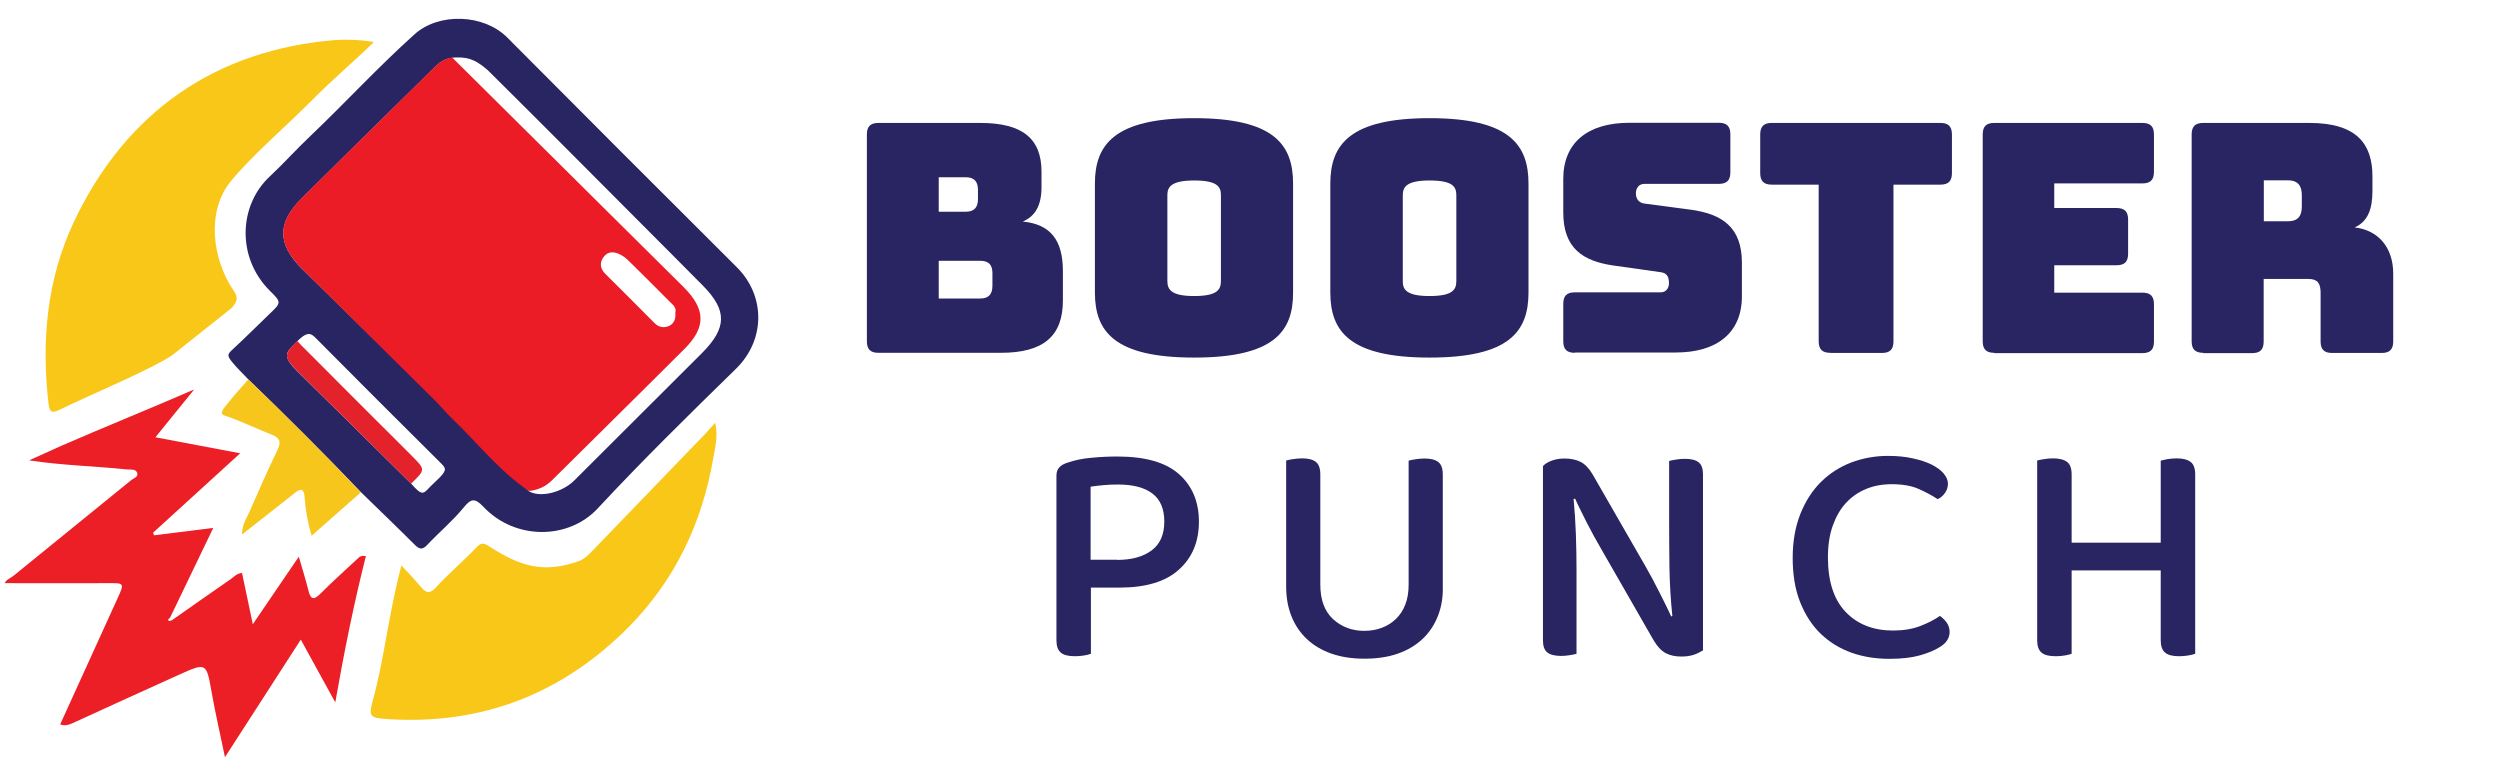
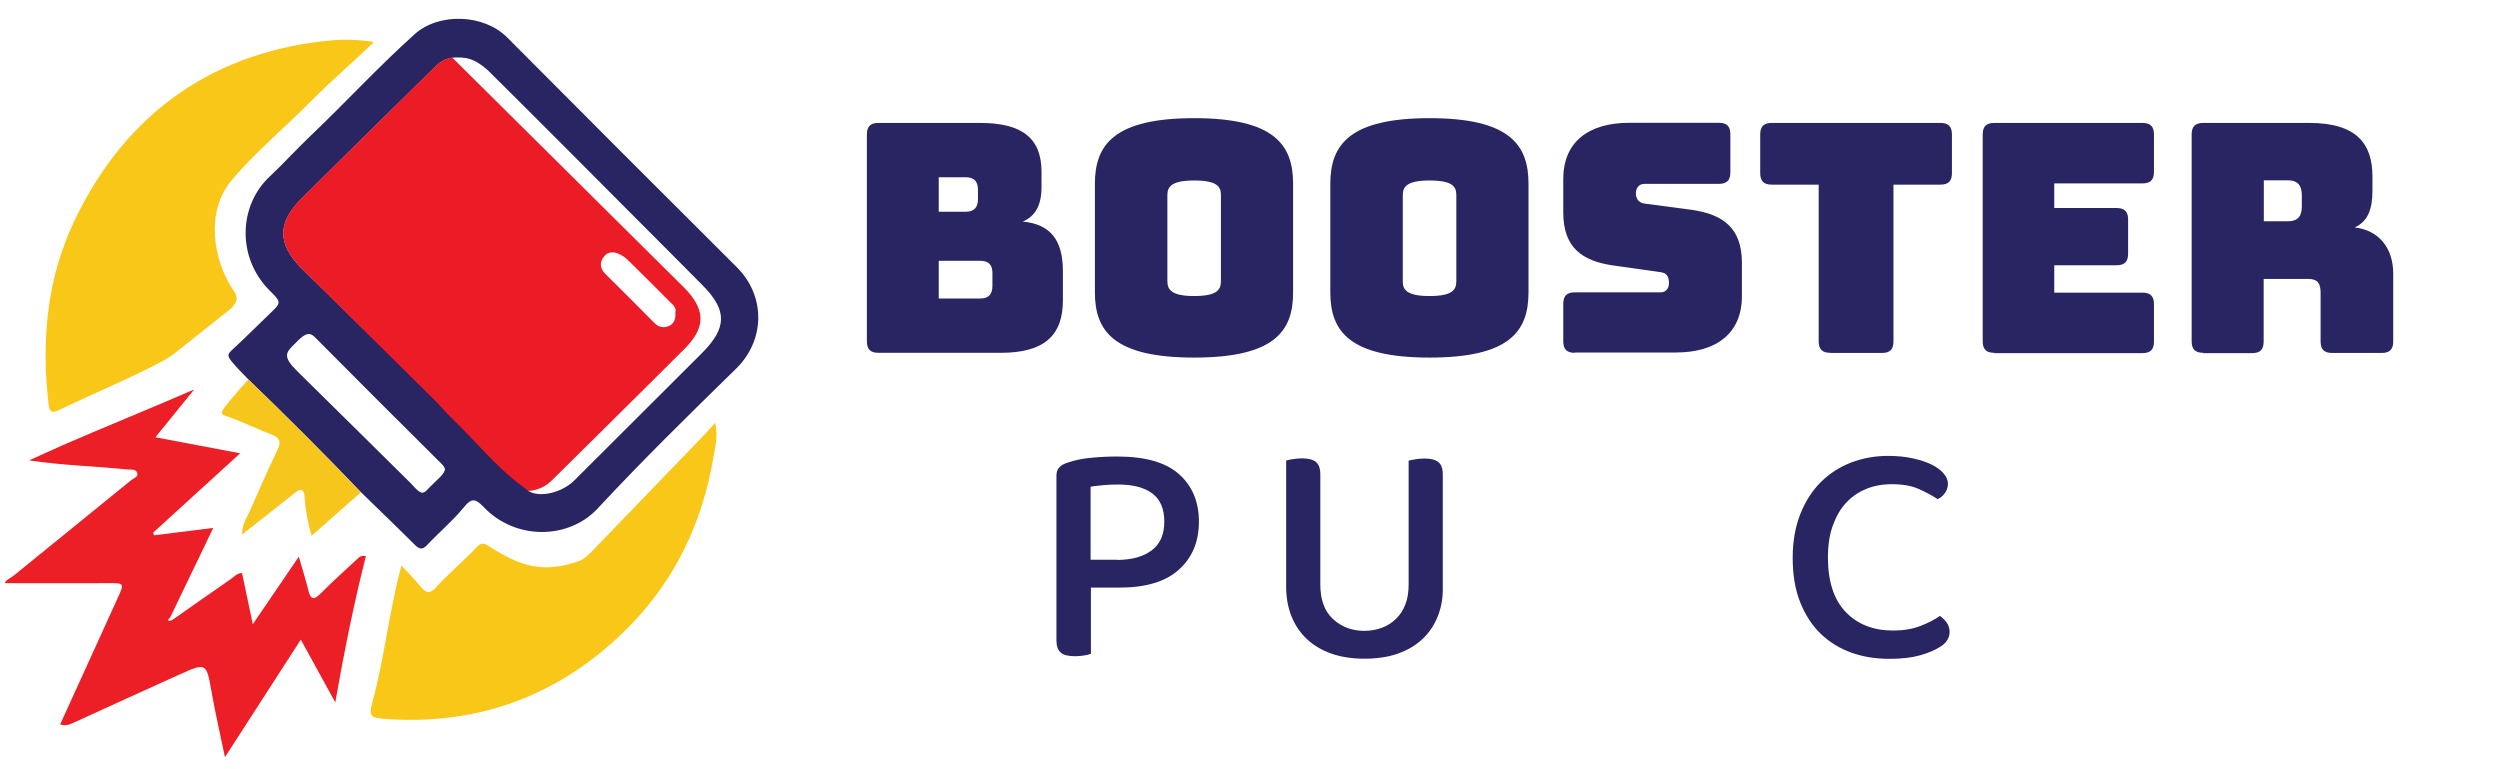
<svg xmlns="http://www.w3.org/2000/svg" version="1.1" id="Layer_1" x="0px" y="0px" viewBox="0 0 1624.8 500" style="enable-background:new 0 0 1624.8 500;" xml:space="preserve">
  <style type="text/css"> .st0{fill:#292462;} .st1{fill:#F9C718;} .st2{fill:#EC1E26;} .st3{fill:#F7C61D;} .st4{fill:#EB1C25;} .st5{fill:#E4222C;} </style>
  <g>
    <path class="st0" d="M161.4,246.6c-3.5-3.8-7.7-7.7-10.6-11.4c-3.4-4.2-3-5,0.6-8.3c8.4-7.8,15.9-15.3,23.8-22.9 c7.8-7.4,7.7-7.6,0.2-15c-21.8-21.7-20.2-55.6-0.1-74.3c9-8.4,17.3-17.7,26.3-26.2c22.9-21.8,44.3-45.1,67.8-66.2 c15.9-14.3,45-13.2,60.2,2C379.3,74.3,429,124,478.9,173.7c18.6,18.5,18.7,47.2-0.6,66c-30.5,29.8-60.9,59.6-89.9,90.8 c-18.8,20.2-53.4,20.8-74.1-1c-5.5-5.8-8-5.8-13,0.4c-7.1,8.7-15.9,16-23.6,24.2c-3.4,3.7-5.4,2.7-8.4-0.3 c-11.4-11.4-23.1-22.6-34.7-33.9C210.7,294.9,186.2,270.5,161.4,246.6z M267.2,314.3c7.1,8.1,7.8,6.9,12.2,2.2 c2.1-2.2,4.4-4.1,6.5-6.3c4.9-5.1,3.7-6.2-0.1-9.9c-27.1-26.9-54.1-53.9-81-81c-3.5-3.7-6.4-2.6-11.2,2.1c-6,6.4-11.5,8.6-1.7,18.5 c1.9,1.9,3.8,3.9,5.8,5.8C220.9,268.5,244,291.4,267.2,314.3z M343.8,319.3c7.4,4.3,21.6,0.8,29.5-7.1 c27.6-27.6,55.2-55.1,82.8-82.6c16.4-16.4,16.7-27.8,0.7-44c-14.3-14.5-28.7-28.8-43-43.2c-32.2-32.3-64.3-64.6-96.7-96.7 c-9.3-8.3-14.8-8.6-22.4-8.3c-7.1,0.9-9.7,3.9-13.4,7.5c-28.4,27.9-56.8,55.8-85,83.8c-16.3,16.1-16.2,29.9,0.1,46.1" />
    <path class="st1" d="M112,230.8c-13.6,9.2-50.8,24.6-73.5,35.6c-4.3,2.1-6.3,1.8-6.9-3.4c-4.8-41.2-1.3-81.4,16.6-119.2 C82.2,72.1,140.8,32.3,218.1,26c4.9-0.4,15.9-0.3,24.9,1.3c-13,12.7-27.5,24.9-40.6,38.2c-16.7,16.9-36.7,33.6-52,51.8 c-16.7,19.9-12.3,51.3,1.2,71.2c3.3,4.8,3,7.1-1.2,11.8" />
    <path class="st1" d="M260.9,367.5c4.9,5.3,8.9,9.4,12.5,13.8c3.5,4.3,6.1,4.8,10.1,0.3c6.4-7.2,19.5-18.7,26-25.7 c2.8-3.1,4.6-3.3,8.3-0.9c20.7,13.4,35.6,17.8,59,9.5c3.4-1.6,5.9-4.1,8.4-6.7c24.4-25.3,48.7-50.5,73.1-75.8 c2-2.1,3.8-4.3,6.5-7.2c2,8.6,0,15.8-1.2,22.8c-7.2,42.1-24.8,79.3-54.9,109.8c-42.9,43.3-95,63.8-156.2,60 c-12-0.8-13.1-1.5-10.3-11.8C250,427.2,252.7,398,260.9,367.5z" />
    <path class="st2" d="M101,284.2c18.6,3.5,36,6.8,55.1,10.4c-19.6,17.9-38.1,34.8-56.6,51.6c0.2,0.6,0.4,1.1,0.6,1.7 c12.4-1.5,24.9-3.1,38.5-4.8c-9.7,20.2-18.9,39.4-28.2,58.6c-0.9,0.3-1.4,1-0.8,1.8c0.2,0.3,1.3-0.2,2-0.3 c12.7-8.9,25.4-17.9,38.2-26.7c2.2-1.5,4-3.9,7.5-4.1c2.2,10.3,4.3,20.6,7,33.3c10.5-15.4,19.8-29.1,29.9-43.9 c2.4,8.2,4.5,15,6.2,21.8c1.4,5.9,3.3,6.8,7.9,2.2c7.8-7.8,16.1-15.3,24.2-22.8c1-0.9,1.8-2.1,5.3-1.6c-7.8,30.9-14.1,62-19.9,95.1 c-7.7-14.1-14.7-26.7-22.4-40.8c-16.4,25.4-32.3,50-49.3,76.4c-3.1-15-6.2-28.4-8.6-41.9c-3.5-19.7-3.3-19.8-21.9-11.4 c-22.3,10.1-44.6,20.2-66.8,30.4c-3.1,1.4-6,3-9.8,1.6c12.4-27.2,24.7-54.3,37.1-81.5c4.8-10.5,4.8-10.4-6.5-10.3 c-22.1,0.1-44.2,0-66.6,0c0.7-2.1,3.6-3.2,5.8-4.9c25.4-20.7,50.9-41.3,76.3-62c1.6-1.3,4.8-2.1,4-4.7c-0.9-2.8-4.3-2.1-6.5-2.3 c-21.3-2.2-42-2.6-63.8-5.9c6.9-3.1,13.8-6.3,20.8-9.4c24.4-10.7,62.1-26,86.5-36.7" />
    <path class="st3" d="M161.4,246.6c24.9,24,49.3,48.3,73.1,73.4c-10.4,9.2-20.8,18.4-32,28.2c-2.5-8.7-4-16.7-4.5-24.7 c-0.4-6.4-2.6-6.2-6.8-2.8c-10.9,8.7-21.9,17.2-33.9,26.7c-0.1-6.5,2.9-10.5,4.8-14.7c5.9-13.6,11.9-27.1,18.3-40.4 c2.6-5.4,1.2-7.9-4-9.9c-8.9-3.5-17.6-7.6-26.6-11c-2.3-0.9-4.9-1.3-5.5-2.5c-0.5-1,0.2-2.6,3.1-6 C151.9,257.2,156.7,251.9,161.4,246.6z" />
    <path class="st4" d="M444.3,186.6c14.3,14.3,14.8,26,0.5,40.2c-28.5,28.5-57.3,56.8-85.9,85.2c-4.2,4.2-9.2,6.5-15.1,7.1 c-19.2-12.8-33.2-31-49.6-46.7c-4.4-4.2-8.2-8.9-12.5-13.1c-28.4-28.2-57-56.4-85.4-84.6c-16.3-16.2-16.3-29.9-0.1-46.1 c28.3-28,56.7-55.9,85-83.8c3.7-3.6,6.9-6.8,12.7-7.4 M438.9,203.3c0.9-3.4-1.5-5.1-3.4-7c-8.9-8.9-17.8-17.9-26.8-26.7 c-1.7-1.7-3.7-3.3-5.9-4.3c-3.7-1.9-7.8-2-10.4,1.6c-2.8,3.6-2.5,7.6,1,11.1c10.7,10.6,21.4,21.3,32,32c2.9,2.9,6.4,3.3,9.7,1.7 C438.3,210.1,439.3,206.8,438.9,203.3z" />
-     <path class="st5" d="M267.2,314.3c-23.1-22.9-46.3-45.7-69.4-68.6c-1.9-1.9-3.9-3.8-5.8-5.8c-7.2-7.6-7.9-9.9,1.3-18.2 c1.8,2.1,3.8,4,5.7,5.9c22.8,22.9,45.7,45.8,68.6,68.6C276.6,305.3,276.6,305.2,267.2,314.3z" />
  </g>
  <g>
    <g>
      <path class="st0" d="M570.9,229.3c-5.2,0-7.5-2.3-7.5-7.5V87.4c0-5.2,2.3-7.5,7.5-7.5h66.2c27.2,0,39.8,10,39.8,31.7v10 c0,11.6-3.9,18.9-12.2,22.4c17.8,1.7,26.1,11.8,26.1,32.2v19.1c0,23.2-12.7,34-40.3,34H570.9z M610.1,137.6h17.6 c5.4,0,7.9-2.7,7.9-8.3v-5.8c0-5.6-2.5-8.3-7.9-8.3h-17.6V137.6z M610.1,194h27c5.4,0,7.9-2.7,7.9-8.3v-8.1c0-5.6-2.5-8.1-7.9-8.1 h-27V194z" />
      <path class="st0" d="M776.1,232.4c-51.9,0-64.5-17-64.5-42.3v-70.8c0-25.3,12.7-42.5,64.5-42.5c51.9,0,64.3,17.2,64.3,42.5v70.8 C840.5,215.4,828,232.4,776.1,232.4z M776.1,192.4c15.1,0,17.4-4.2,17.4-9.8v-55.8c0-5.4-2.3-9.5-17.4-9.5 c-14.9,0-17.4,4.2-17.4,9.5v55.8C758.7,188.2,761.2,192.4,776.1,192.4z" />
      <path class="st0" d="M929.1,232.4c-51.9,0-64.5-17-64.5-42.3v-70.8c0-25.3,12.7-42.5,64.5-42.5s64.3,17.2,64.3,42.5v70.8 C993.4,215.4,981,232.4,929.1,232.4z M929.1,192.4c15.1,0,17.4-4.2,17.4-9.8v-55.8c0-5.4-2.3-9.5-17.4-9.5 c-14.9,0-17.4,4.2-17.4,9.5v55.8C911.6,188.2,914.1,192.4,929.1,192.4z" />
      <path class="st0" d="M1023.5,229.3c-5.2,0-7.5-2.3-7.5-7.5v-24.3c0-5.2,2.3-7.5,7.5-7.5h55.8c3.5,0,5.4-2.7,5.4-6 c0-4.8-1.9-6.6-5.4-7.1l-31.1-4.4c-19.5-2.9-32.2-11.2-32.2-34.4v-21.8c0-23.7,16-36.5,43-36.5h58.1c5.2,0,7.5,2.3,7.5,7.5v24.7 c0,5.2-2.3,7.5-7.5,7.5h-48.3c-3.5,0-5.6,2.5-5.6,6.2c0,3.7,2.1,6.2,5.6,6.6l30.9,4.1c19.5,2.9,32.4,11.2,32.4,34.4v21.8 c0,23.7-16.2,36.5-43,36.5H1023.5z" />
      <path class="st0" d="M1189.5,229.3c-5.2,0-7.5-2.3-7.5-7.5V120h-30.5c-5.2,0-7.5-2.3-7.5-7.5V87.4c0-5.2,2.3-7.5,7.5-7.5h109.6 c5.2,0,7.5,2.3,7.5,7.5v25.1c0,5.2-2.3,7.5-7.5,7.5h-30.5v101.9c0,5.2-2.3,7.5-7.5,7.5H1189.5z" />
      <path class="st0" d="M1296.1,229.3c-5.2,0-7.5-2.3-7.5-7.5V87.4c0-5.2,2.3-7.5,7.5-7.5h96.3c5.2,0,7.5,2.3,7.5,7.5v24.3 c0,5.2-2.3,7.5-7.5,7.5h-57.3v16h40.5c5.2,0,7.5,2.3,7.5,7.5v22.2c0,5.2-2.3,7.5-7.5,7.5h-40.5v17.8h57.3c5.2,0,7.5,2.3,7.5,7.5 v24.3c0,5.2-2.3,7.5-7.5,7.5H1296.1z" />
      <path class="st0" d="M1431.9,229.3c-5.2,0-7.5-2.3-7.5-7.5V87.4c0-5.2,2.3-7.5,7.5-7.5h69.1c31.1,0,40.9,14.1,40.9,34.7v9.5 c0,11.6-2.9,19.9-11.6,23.7c15.1,1.7,25.1,12.7,25.1,30.1v44c0,5.2-2.3,7.5-7.5,7.5h-32.2c-5.2,0-7.5-2.3-7.5-7.5v-31.7 c0-6.2-2.1-8.9-7.9-8.9h-29.1v40.7c0,5.2-2.3,7.5-7.5,7.5H1431.9z M1471.3,143.8h15.6c7.3,0,9.1-4.1,9.1-9.8V127 c0-5.6-1.9-9.8-9.1-9.8h-15.6V143.8z" />
      <path class="st0" d="M709,381.9v43c-1.1,0.4-2.6,0.8-4.4,1.1c-1.8,0.3-3.8,0.5-6,0.5c-4.3,0-7.4-0.8-9.2-2.4 c-1.9-1.6-2.8-4.3-2.8-8V309.1c0-2.4,0.7-4.2,2-5.5c1.3-1.3,3.1-2.3,5.5-3c4.3-1.5,9.4-2.6,15.4-3.1c5.9-0.6,11.5-0.8,16.8-0.8 c18,0,31.3,3.8,39.9,11.4c8.6,7.6,13,17.9,13,30.9c0,13-4.3,23.4-13,31.2c-8.6,7.8-21.5,11.7-38.7,11.7H709z M726,363.9 c9.5,0,17-2.1,22.5-6.2c5.5-4.1,8.2-10.4,8.2-18.7c0-8.3-2.6-14.4-7.8-18.3c-5.2-3.9-12.6-5.8-22.3-5.8c-3.2,0-6.3,0.1-9.4,0.4 c-3.1,0.3-5.9,0.6-8.4,1v47.5H726z" />
      <path class="st0" d="M934.5,400.4c-2.3,5.8-5.6,10.8-10,14.9c-4.4,4.1-9.7,7.3-16,9.5c-6.3,2.2-13.5,3.3-21.7,3.3 c-8,0-15.2-1.1-21.5-3.3c-6.3-2.2-11.6-5.4-16-9.5c-4.4-4.2-7.7-9.1-10-14.9c-2.3-5.8-3.4-12.2-3.4-19.3v-81.8 c1-0.3,2.4-0.6,4.4-0.9c1.9-0.3,3.9-0.5,6-0.5c4,0,7,0.8,8.9,2.3c1.9,1.5,2.9,4.2,2.9,8.1v71.6c0,9.8,2.7,17.3,8.2,22.4 c5.5,5.1,12.3,7.7,20.4,7.7c4.2,0,8-0.7,11.4-2c3.5-1.3,6.5-3.2,9.1-5.7c2.6-2.5,4.7-5.6,6.1-9.3c1.5-3.7,2.2-8.1,2.2-13.1v-80.5 c1-0.3,2.4-0.6,4.4-0.9c1.9-0.3,3.9-0.5,6-0.5c4,0,7,0.8,8.9,2.3c1.9,1.5,2.9,4.2,2.9,8.1v72.8 C937.9,388.2,936.8,394.6,934.5,400.4z" />
-       <path class="st0" d="M1101,425.5c-2.4,0.8-5.1,1.2-8.3,1.2c-3.9,0-7.2-0.7-10.1-2.2c-2.8-1.5-5.4-4.2-7.8-8.2l-34.2-59.6 c-1.5-2.6-3.1-5.4-4.7-8.3c-1.6-2.9-3.1-5.8-4.6-8.7c-1.5-2.9-2.8-5.7-4.2-8.4c-1.3-2.7-2.5-5.1-3.4-7.2l-1,0.2 c0.7,7.2,1.2,14.9,1.5,23.1c0.3,8.2,0.4,16,0.4,23.3v54.2c-1,0.3-2.4,0.6-4.3,0.9c-1.9,0.3-3.8,0.5-5.7,0.5c-4.1,0-7.2-0.8-9-2.3 c-1.9-1.5-2.8-4.1-2.8-7.7V302.9c1.4-1.5,3.4-2.7,5.9-3.6c2.6-0.9,5.3-1.3,8.2-1.3c3.9,0,7.3,0.7,10.2,2.1 c2.9,1.4,5.5,4.1,7.9,8.1l34.4,59.8c1.5,2.6,3,5.4,4.6,8.3c1.5,2.9,3,5.8,4.5,8.7c1.5,2.9,2.8,5.7,4.2,8.4 c1.3,2.7,2.5,5.1,3.4,7.2l0.8-0.2c-1.1-10.5-1.7-20.9-1.9-31.2c-0.1-10.3-0.2-20.4-0.2-30.2v-39.4c1.1-0.3,2.6-0.6,4.4-0.9 c1.8-0.3,3.7-0.5,5.8-0.5c4.2,0,7.2,0.8,9,2.3c1.9,1.5,2.8,4.1,2.8,7.7v114.5C1105.3,423.6,1103.3,424.7,1101,425.5z" />
      <path class="st0" d="M1266,314.3c0,2.4-0.7,4.4-2,6.2c-1.3,1.8-2.9,3.1-4.7,3.9c-3.6-2.4-7.7-4.6-12.3-6.6 c-4.6-2.1-10.5-3.1-17.5-3.1c-6.1,0-11.7,1-16.7,3.1c-5.1,2.1-9.4,5.1-13.1,9.1c-3.7,4-6.5,9-8.6,14.9c-2.1,5.9-3.1,12.8-3.1,20.5 c0,15.6,3.9,27.5,11.6,35.5c7.7,8,18,12,30.7,12c6.8,0,12.7-1,17.6-2.9c5-1.9,9.3-4.1,12.9-6.6c1.5,1,2.9,2.4,4.3,4.2 c1.3,1.8,2,3.9,2,6.2c0,1.9-0.5,3.7-1.6,5.4c-1,1.7-2.7,3.2-5.1,4.6c-3,1.9-7.2,3.7-12.5,5.2c-5.3,1.5-11.9,2.3-19.9,2.3 c-8.9,0-17.1-1.3-24.7-4c-7.6-2.7-14.2-6.8-19.9-12.2c-5.7-5.5-10.1-12.3-13.4-20.5c-3.3-8.2-4.9-17.9-4.9-28.9 c0-10.8,1.7-20.3,5-28.6c3.3-8.3,7.8-15.2,13.4-20.8c5.6-5.5,12.1-9.7,19.6-12.6c7.5-2.8,15.4-4.3,23.9-4.3 c5.9,0,11.3,0.5,16.1,1.6c4.8,1,8.9,2.4,12.2,4c3.4,1.7,6,3.6,7.9,5.8C1265,309.9,1266,312.1,1266,314.3z" />
-       <path class="st0" d="M1408.7,298.4c1.9-0.3,3.9-0.5,6-0.5c4,0,7,0.8,9,2.3c2,1.5,3,4.2,3,8.1v116.6c-1.1,0.4-2.6,0.8-4.5,1.1 c-1.9,0.3-3.8,0.5-5.9,0.5c-4.3,0-7.4-0.8-9.2-2.4c-1.9-1.6-2.8-4.3-2.8-8v-45.4h-57.9v54.2c-1.1,0.4-2.6,0.8-4.4,1.1 c-1.8,0.3-3.8,0.5-6,0.5c-4.3,0-7.4-0.8-9.2-2.4c-1.9-1.6-2.8-4.3-2.8-8V299.3c1.1-0.3,2.6-0.6,4.5-0.9c1.9-0.3,3.8-0.5,5.9-0.5 c4,0,7,0.8,9,2.3c2,1.5,3,4.2,3,8.1v44.4h57.9v-53.3C1405.3,299.1,1406.8,298.8,1408.7,298.4z" />
    </g>
  </g>
</svg>